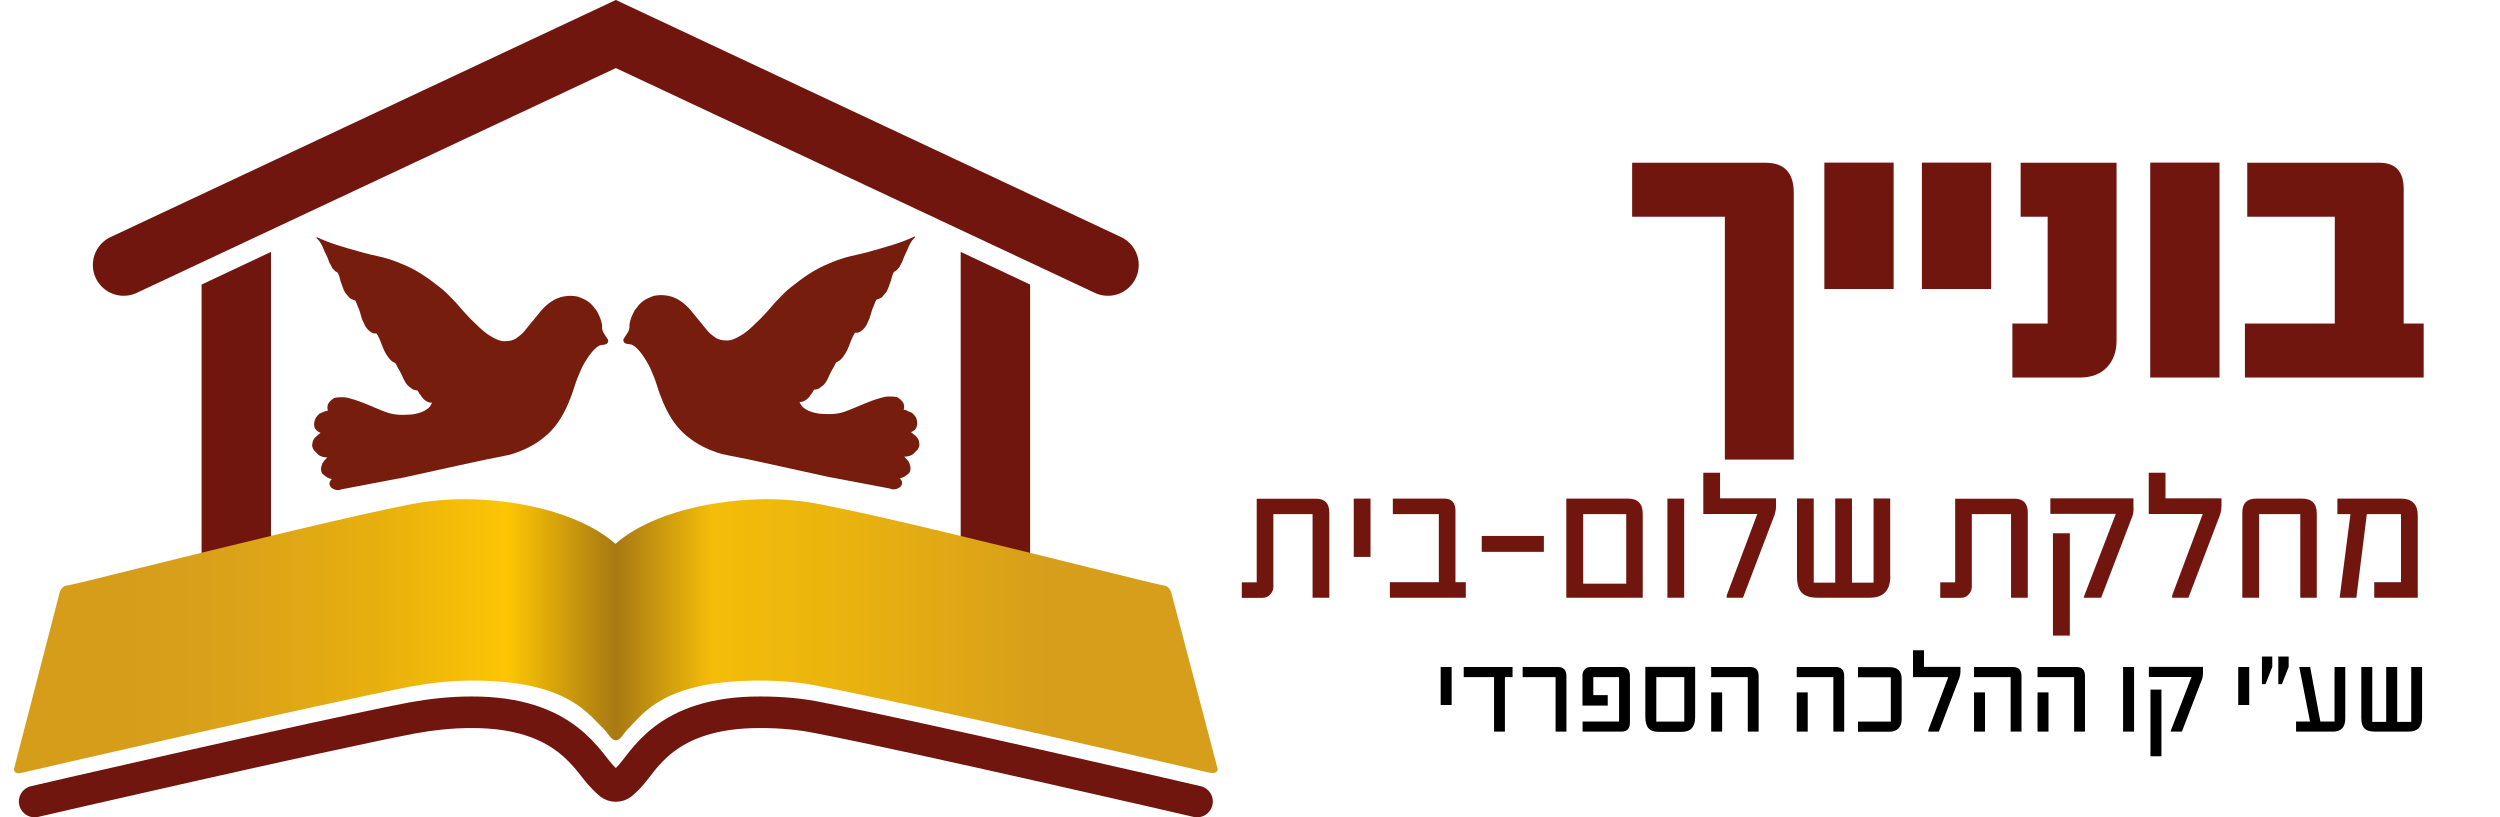
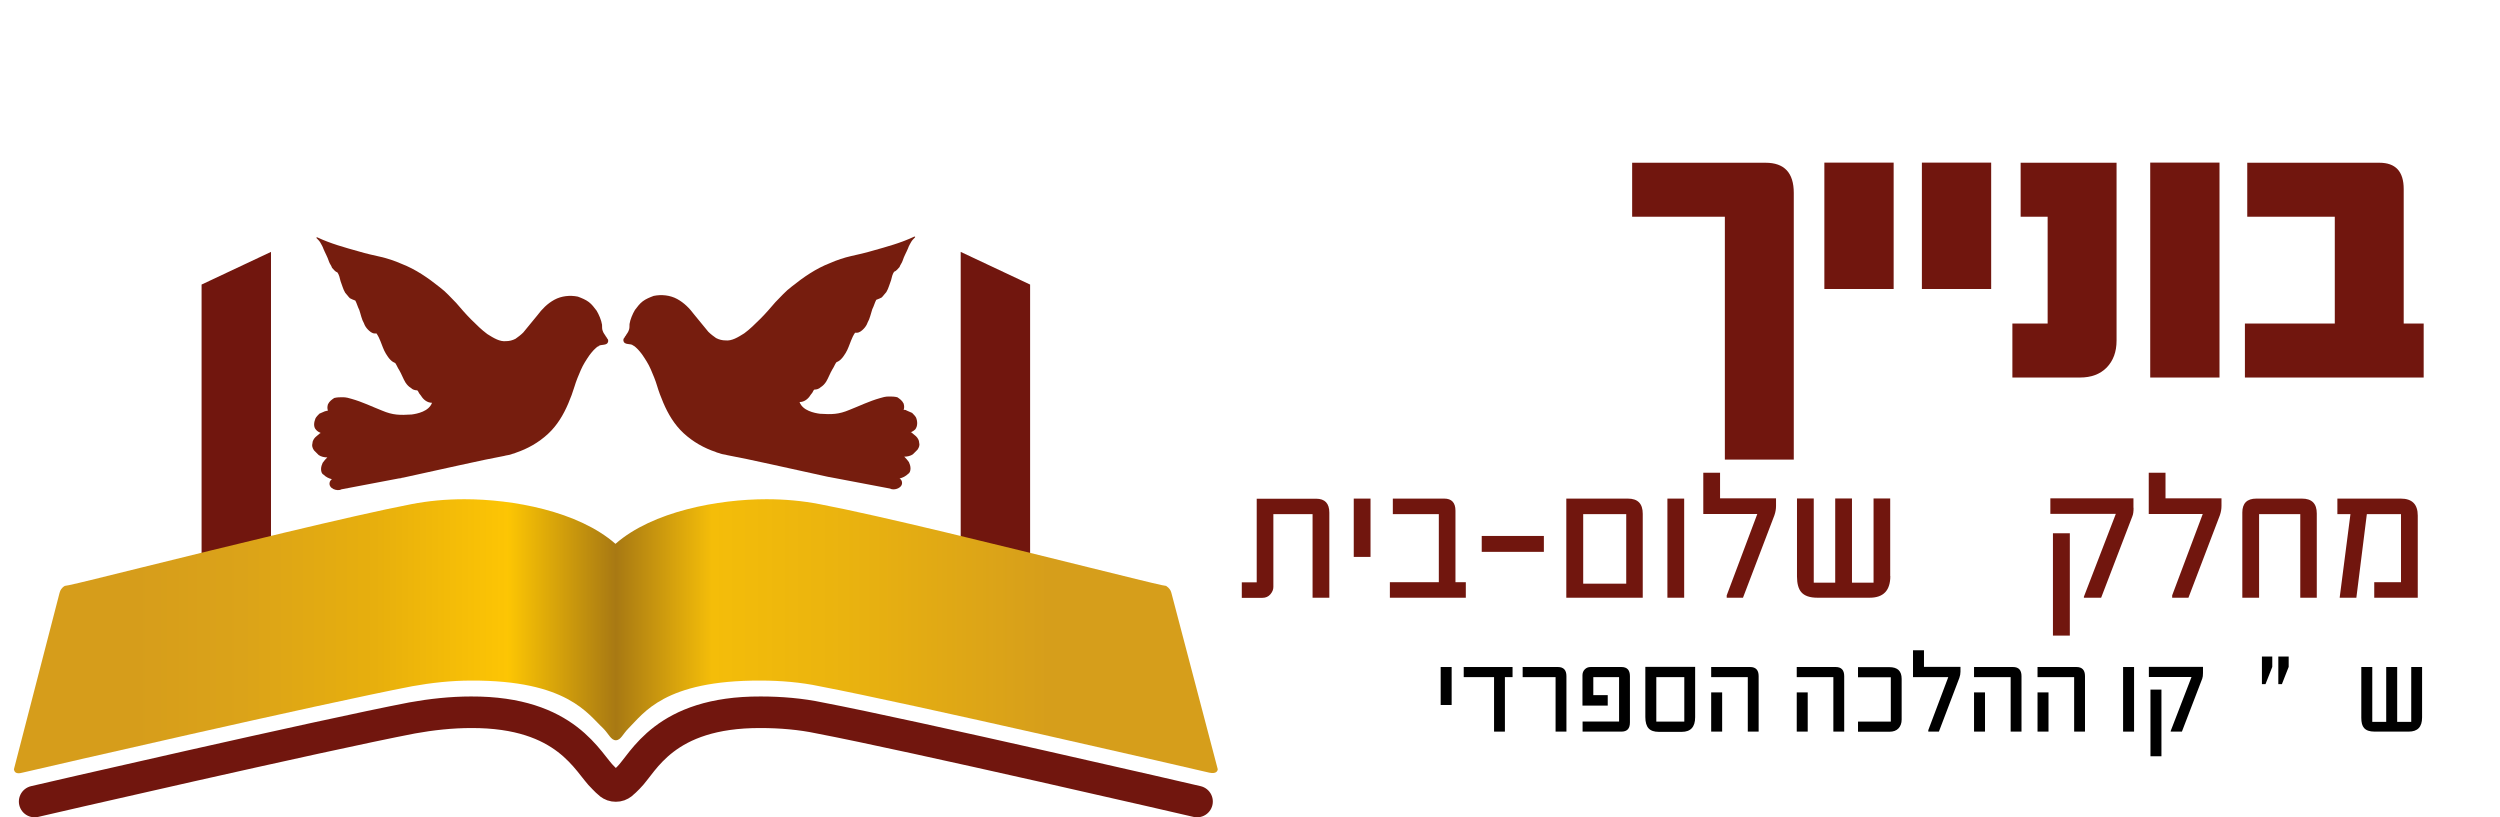
<svg xmlns="http://www.w3.org/2000/svg" id="Layer_1" viewBox="0 0 202.77 66.29">
  <defs>
    <style>
      .cls-1 {
        fill: url(#linear-gradient);
      }

      .cls-2 {
        fill: #71160e;
      }

      .cls-3 {
        fill: #761d0e;
      }

      .cls-4 {
        stroke-width: 2.56px;
      }

      .cls-4, .cls-5 {
        fill: none;
        stroke: #71160e;
        stroke-linecap: round;
        stroke-miterlimit: 10;
      }

      .cls-5 {
        stroke-width: 5px;
      }
    </style>
    <linearGradient id="linear-gradient" x1="1.13" y1="-350.48" x2="98.76" y2="-350.48" gradientTransform="translate(0 -298.87) scale(1 -1)" gradientUnits="userSpaceOnUse">
      <stop offset=".1" stop-color="#d69d1b" />
      <stop offset=".19" stop-color="#dba319" />
      <stop offset=".3" stop-color="#e7af0d" />
      <stop offset=".41" stop-color="#fdc504" />
      <stop offset=".41" stop-color="#fdc603" />
      <stop offset=".5" stop-color="#a87913" />
      <stop offset=".58" stop-color="#f4bd09" />
      <stop offset=".69" stop-color="#eab30f" />
      <stop offset=".86" stop-color="#d69e1b" />
    </linearGradient>
  </defs>
  <g>
    <path class="cls-2" d="M145.49,37.28h-5.59v-19.7h-7.52v-4.38h10.82c1.53,0,2.29.82,2.29,2.45v21.63Z" />
    <path class="cls-2" d="M153.59,23.44h-5.62v-10.25h5.62v10.25Z" />
    <path class="cls-2" d="M161.5,23.44h-5.62v-10.25h5.62v10.25Z" />
    <path class="cls-2" d="M171.67,27.63c0,.91-.27,1.63-.8,2.18-.53.54-1.25.81-2.16.81h-5.49v-4.38h2.86v-8.66h-2.19v-4.38h7.78v14.44Z" />
    <path class="cls-2" d="M180.02,30.62h-5.62V13.19h5.62v17.42Z" />
    <path class="cls-2" d="M196.58,30.62h-14.5v-4.38h7.29v-8.66h-7.1v-4.38h10.72c1.31,0,1.97.71,1.97,2.13v10.91h1.62v4.38Z" />
    <path class="cls-2" d="M107.82,48.48h-1.36v-6.78h-3.18v5.91c0,.21-.08.4-.24.59-.16.19-.38.29-.65.29h-1.67v-1.26h1.21v-6.78h4.82c.71,0,1.07.38,1.07,1.13v6.91Z" />
    <path class="cls-2" d="M111.16,45.17h-1.36v-4.73h1.36v4.73Z" />
    <path class="cls-2" d="M118.9,48.48h-6.17v-1.26h3.97v-5.52h-3.73v-1.26h4.17c.6,0,.91.33.91.98v5.8h.84v1.26Z" />
    <path class="cls-2" d="M125.22,44.76h-5.04v-1.29h5.04v1.29Z" />
    <path class="cls-2" d="M133.25,48.48h-6.21v-8.04h4.99c.81,0,1.21.41,1.21,1.23v6.81ZM131.9,41.7h-3.49v5.64h3.49v-5.64Z" />
    <path class="cls-2" d="M136.6,48.48h-1.36v-8.04h1.36v8.04Z" />
    <path class="cls-2" d="M144.05,41.04c0,.24-.04.49-.13.75l-2.55,6.69h-1.32v-.19l2.48-6.6h-4.38v-3.35h1.36v2.08h4.54v.62Z" />
    <path class="cls-2" d="M153.32,46.73c0,1.16-.56,1.75-1.67,1.75h-4.24c-.62,0-1.06-.15-1.32-.46-.22-.26-.34-.68-.34-1.26v-6.33h1.36v6.83h1.74v-6.83h1.36v6.83h1.75v-6.83h1.35v6.3Z" />
-     <path class="cls-2" d="M164.47,48.48h-1.36v-6.78h-3.18v5.91c0,.21-.08.4-.24.59-.16.19-.38.29-.65.29h-1.67v-1.26h1.21v-6.78h4.82c.71,0,1.07.38,1.07,1.13v6.91Z" />
    <path class="cls-2" d="M173.05,41.19c0,.3-.03.53-.1.69l-2.53,6.6h-1.4v-.08l2.59-6.72h-5.31v-1.26h6.74v.76ZM167.88,51.55h-1.37v-8.3h1.37v8.3Z" />
    <path class="cls-2" d="M180.18,41.04c0,.24-.04.49-.13.75l-2.55,6.69h-1.32v-.19l2.48-6.6h-4.38v-3.35h1.36v2.08h4.54v.62Z" />
    <path class="cls-2" d="M187.92,48.48h-1.35v-6.78h-3.34v6.78h-1.36v-6.91c0-.75.38-1.13,1.14-1.13h3.69c.81,0,1.21.4,1.21,1.21v6.83Z" />
    <path class="cls-2" d="M196.1,48.48h-3.53v-1.26h2.17v-5.52h-2.77l-.85,6.78h-1.35v-.04l.87-6.74h-1.06v-1.26h5.14c.92,0,1.38.46,1.38,1.38v6.66Z" />
    <path d="M117.74,57.18h-.89v-3.08h.89v3.08Z" />
    <path d="M122.68,54.92h-.62v4.42h-.88v-4.42h-2.46v-.82h3.96v.82Z" />
    <path d="M127.05,59.34h-.88v-4.42h-2.67v-.82h2.86c.46,0,.69.25.69.74v4.5Z" />
    <path d="M132.2,58.6c0,.5-.23.74-.69.74h-3.15v-.82h2.96v-3.6h-2.09v1.46h1.17v.85h-2.05v-2.45c0-.2.06-.36.19-.49s.28-.19.48-.19h2.49c.46,0,.69.25.69.74v3.76Z" />
    <path d="M137.49,58.17c0,.79-.36,1.19-1.09,1.19h-1.86c-.38,0-.66-.1-.83-.29-.17-.19-.26-.49-.26-.91v-4.07h4.04v4.07ZM136.61,58.53v-3.61h-2.27v3.61h2.27Z" />
    <path d="M142.64,59.34h-.88v-4.42h-2.97v-.82h3.16c.46,0,.69.25.69.74v4.5ZM139.68,59.34h-.89v-3.18h.89v3.18Z" />
    <path d="M149.58,59.34h-.88v-4.42h-2.97v-.82h3.16c.46,0,.69.25.69.74v4.5ZM146.62,59.34h-.89v-3.18h.89v3.18Z" />
    <path d="M154.24,58.36c0,.3-.09.54-.26.72-.17.18-.42.27-.73.27h-2.55v-.82h2.66v-3.6h-2.66v-.82h2.54c.67,0,1,.32,1,.95v3.31Z" />
    <path d="M159.01,54.49c0,.16-.03.32-.09.49l-1.66,4.36h-.86v-.12l1.62-4.3h-2.86v-2.18h.89v1.35h2.96v.4Z" />
    <path d="M163.96,59.34h-.88v-4.42h-2.97v-.82h3.16c.46,0,.69.25.69.74v4.5ZM161,59.34h-.89v-3.18h.89v3.18Z" />
    <path d="M169.11,59.34h-.88v-4.42h-2.97v-.82h3.16c.46,0,.69.25.69.74v4.5ZM166.15,59.34h-.89v-3.18h.89v3.18Z" />
    <path d="M173.09,59.34h-.89v-5.24h.89v5.24Z" />
    <path d="M178.68,54.59c0,.2-.02.34-.06.45l-1.65,4.3h-.91v-.05l1.69-4.38h-3.46v-.82h4.39v.5ZM175.31,61.34h-.89v-5.41h.89v5.41Z" />
-     <path d="M182.43,57.18h-.89v-3.08h.89v3.08Z" />
    <path d="M184.3,54.09l-.55,1.4h-.29v-2.24h.84v.84ZM185.63,54.09l-.55,1.4h-.29v-2.24h.84v.84Z" />
-     <path d="M190.22,58.27c0,.71-.33,1.07-.99,1.07h-3v-.82h1.13l-.87-4.42h.88l.83,4.42h1.15v-4.42h.87v4.17Z" />
    <path d="M196.45,58.2c0,.76-.36,1.14-1.09,1.14h-2.76c-.41,0-.69-.1-.86-.3-.15-.17-.22-.44-.22-.82v-4.12h.89v4.45h1.13v-4.45h.89v4.45h1.14v-4.45h.88v4.1Z" />
  </g>
  <g>
    <g>
      <polygon class="cls-2" points="21.98 48.82 16.35 48.82 16.35 23.08 21.98 20.43 21.98 48.82" />
      <polygon class="cls-2" points="83.55 48.82 77.92 48.82 77.92 20.43 83.55 23.08 83.55 48.82" />
    </g>
    <path class="cls-1" d="M95.01,48.09h0l-.03-.09c-.03-.11-.14-.31-.4-.48l-.34-.06c-.68-.14-2.96-.71-5.84-1.42-6.78-1.68-17.03-4.22-21.93-5.15-1.34-.26-2.79-.4-4.3-.4-3.87,0-9.23.97-12.25,3.62-3.02-2.65-8.34-3.62-12.25-3.62-1.51,0-2.96.14-4.3.4-4.87.94-15.12,3.47-21.93,5.15-2.88.71-5.15,1.28-5.84,1.42l-.34.06c-.26.14-.37.37-.4.48l-.03.09h0l-3.7,14.3c.03.2.14.43.68.28l1-.23c.23-.06,23.18-5.35,30.62-6.78,1.54-.28,3.19-.46,4.78-.46,7.8-.03,9.46,2.71,10.71,3.87.46.46.63.97,1.03.97s.57-.51,1.03-.97c1.22-1.2,2.88-3.9,10.71-3.87,1.62,0,3.28.14,4.78.46,7.43,1.42,30.39,6.72,30.62,6.78l1,.23c.54.11.66-.11.68-.28l-3.76-14.3Z" />
    <path class="cls-4" d="M2.81,65.01c.23-.06,23.18-5.35,30.62-6.78,1.54-.28,3.19-.46,4.78-.46,7.8-.03,9.46,4.13,10.71,5.3.46.46.63.68,1.03.68s.57-.23,1.03-.68c1.22-1.2,2.88-5.33,10.71-5.3,1.62,0,3.28.14,4.78.46,7.43,1.42,30.39,6.72,30.62,6.78" />
    <g>
      <g>
        <path class="cls-3" d="M32.41,38.82c.06,0,.13-.06.25-.06-.06,0-.13,0-.25.06.06-.06,0-.06,0,0Z" />
        <path class="cls-3" d="M32.66,38.75c3.23-.7,6.52-1.46,8.23-1.77.19-.06.38-.06.57-.13.13-.06.25-.06.38-.13.95-.32,1.84-.82,2.6-1.52.76-.7,1.27-1.58,1.65-2.47.19-.44.38-.95.51-1.39.13-.44.32-.89.51-1.33s.44-.82.7-1.2c.19-.25.44-.57.76-.76,0,0,0,.06-.06.06.19-.25.76,0,.82-.44,0-.06,0-.13-.06-.19-.06-.06-.06-.13-.13-.19-.06-.13-.19-.25-.25-.44-.06-.13-.06-.32-.06-.51-.06-.38-.25-.82-.44-1.14-.19-.25-.38-.51-.63-.7-.25-.19-.57-.32-.89-.44-.63-.13-1.33-.06-1.9.25s-1.01.76-1.39,1.27c-.38.44-.76.95-1.14,1.39-.19.19-.44.38-.63.51-.25.13-.51.19-.76.19-.51.06-1.01-.25-1.52-.57-.44-.32-.89-.76-1.33-1.2-.44-.44-.82-.89-1.2-1.33-.44-.44-.82-.89-1.33-1.27-.95-.76-1.96-1.46-3.1-1.9-.57-.25-1.14-.44-1.71-.57-.57-.13-1.14-.25-1.77-.44-1.14-.32-2.28-.63-3.36-1.14h-.06v.06c.13.13.25.25.32.38s.19.32.25.51c.13.32.32.63.44,1.01.06.19.19.32.25.51.13.13.25.32.44.38.13.19.19.44.25.7.13.32.19.63.38.95.13.13.25.32.38.44.13.06.25.13.44.19.13.25.19.51.32.76.13.38.19.76.38,1.08.06.19.19.38.32.51.13.13.32.32.57.32h.13c.13.19.25.44.32.63.13.32.25.7.44,1.01.13.19.19.32.38.51.13.13.25.19.38.25.13.19.19.38.32.57.19.32.32.7.51,1.01.13.19.25.32.44.44.13.13.32.19.51.19l.06.06c.06.13.13.25.25.38.19.32.51.57.89.57-.25.7-1.2.89-1.65.95-.95.06-1.52.06-2.41-.32-.82-.32-1.58-.7-2.47-.95-.19-.06-.44-.13-.7-.13s-.44,0-.7.06c-.19.13-.38.25-.51.51-.06.19-.06.38,0,.51-.06,0-.19.06-.25.06-.13.06-.32.13-.44.19-.13.13-.25.25-.32.38-.13.32-.19.7.06.95.13.13.25.19.38.25h-.06c-.13.13-.25.19-.38.32s-.25.32-.25.51c-.06.19,0,.38.13.57.13.13.25.25.38.38.19.13.44.19.7.19-.13.13-.25.25-.38.44-.06.13-.13.32-.13.51s.06.38.19.44c.19.19.44.32.7.38-.06,0-.19.19-.19.25-.13.51.63.76.95.57l5-.95Z" />
      </g>
      <g>
-         <path class="cls-3" d="M67.49,38.75c-.06,0-.13-.06-.25-.06.06,0,.13,0,.25.06q-.06,0,0,0Z" />
        <path class="cls-3" d="M67.23,38.69c-3.23-.7-6.52-1.46-8.23-1.77-.19-.06-.38-.06-.57-.13-.13-.06-.25-.06-.38-.13-.95-.32-1.84-.82-2.6-1.52-.76-.7-1.27-1.58-1.65-2.47-.19-.44-.38-.95-.51-1.39-.13-.44-.32-.89-.51-1.33s-.44-.82-.7-1.2c-.19-.25-.44-.57-.76-.76,0,0,0,.06.06.06-.19-.25-.76,0-.82-.44,0-.06,0-.13.06-.19.06-.06.06-.13.13-.19.06-.13.19-.25.25-.44.06-.13.06-.32.06-.51.06-.38.25-.82.44-1.14.19-.25.38-.51.63-.7.25-.19.57-.32.89-.44.63-.13,1.33-.06,1.9.25s1.01.76,1.39,1.27c.38.44.76.95,1.14,1.39.19.19.44.38.63.51.25.13.51.19.76.19.51.06,1.01-.25,1.52-.57.44-.32.89-.76,1.33-1.2.44-.44.82-.89,1.2-1.33.44-.44.82-.89,1.33-1.27.95-.76,1.96-1.46,3.1-1.9.57-.25,1.14-.44,1.71-.57.57-.13,1.14-.25,1.77-.44,1.14-.32,2.28-.63,3.36-1.14h.06v.06c-.13.13-.25.25-.32.38s-.19.32-.25.51c-.13.32-.32.63-.44,1.01-.06.19-.19.32-.25.51-.13.13-.25.32-.44.38-.13.19-.19.44-.25.7-.13.32-.19.63-.38.95-.13.13-.25.32-.38.44-.13.06-.25.13-.44.19-.13.25-.19.51-.32.76-.13.38-.19.76-.38,1.08-.06.19-.19.38-.32.51-.13.13-.32.32-.57.32h-.13c-.13.19-.25.44-.32.63-.13.32-.25.7-.44,1.01-.13.19-.19.32-.38.51-.13.13-.25.19-.38.25-.13.19-.19.38-.32.57-.19.32-.32.7-.51,1.01-.13.19-.25.32-.44.44-.13.13-.32.19-.51.19l-.06.06c-.06.13-.13.25-.25.38-.19.32-.51.57-.89.57.25.7,1.2.89,1.65.95.95.06,1.52.06,2.41-.32.82-.32,1.58-.7,2.47-.95.19-.06.44-.13.7-.13s.44,0,.7.06c.19.13.38.25.51.51.06.19.06.38,0,.51.06,0,.19,0,.25.06.13.06.32.13.44.19.13.13.25.25.32.38.13.32.13.7-.06.95-.13.13-.25.19-.38.25h.06c.13.13.25.19.38.32.13.13.25.32.25.51.06.19,0,.38-.13.57l-.38.38c-.19.13-.44.19-.7.19.13.13.25.25.38.44.06.13.13.32.13.51s-.06.38-.19.44c-.19.19-.44.32-.7.38.06,0,.19.19.19.25.13.51-.63.76-.95.57l-5-.95Z" />
      </g>
    </g>
-     <polyline class="cls-5" points="10.03 21.49 49.95 2.76 89.86 21.49" />
  </g>
</svg>